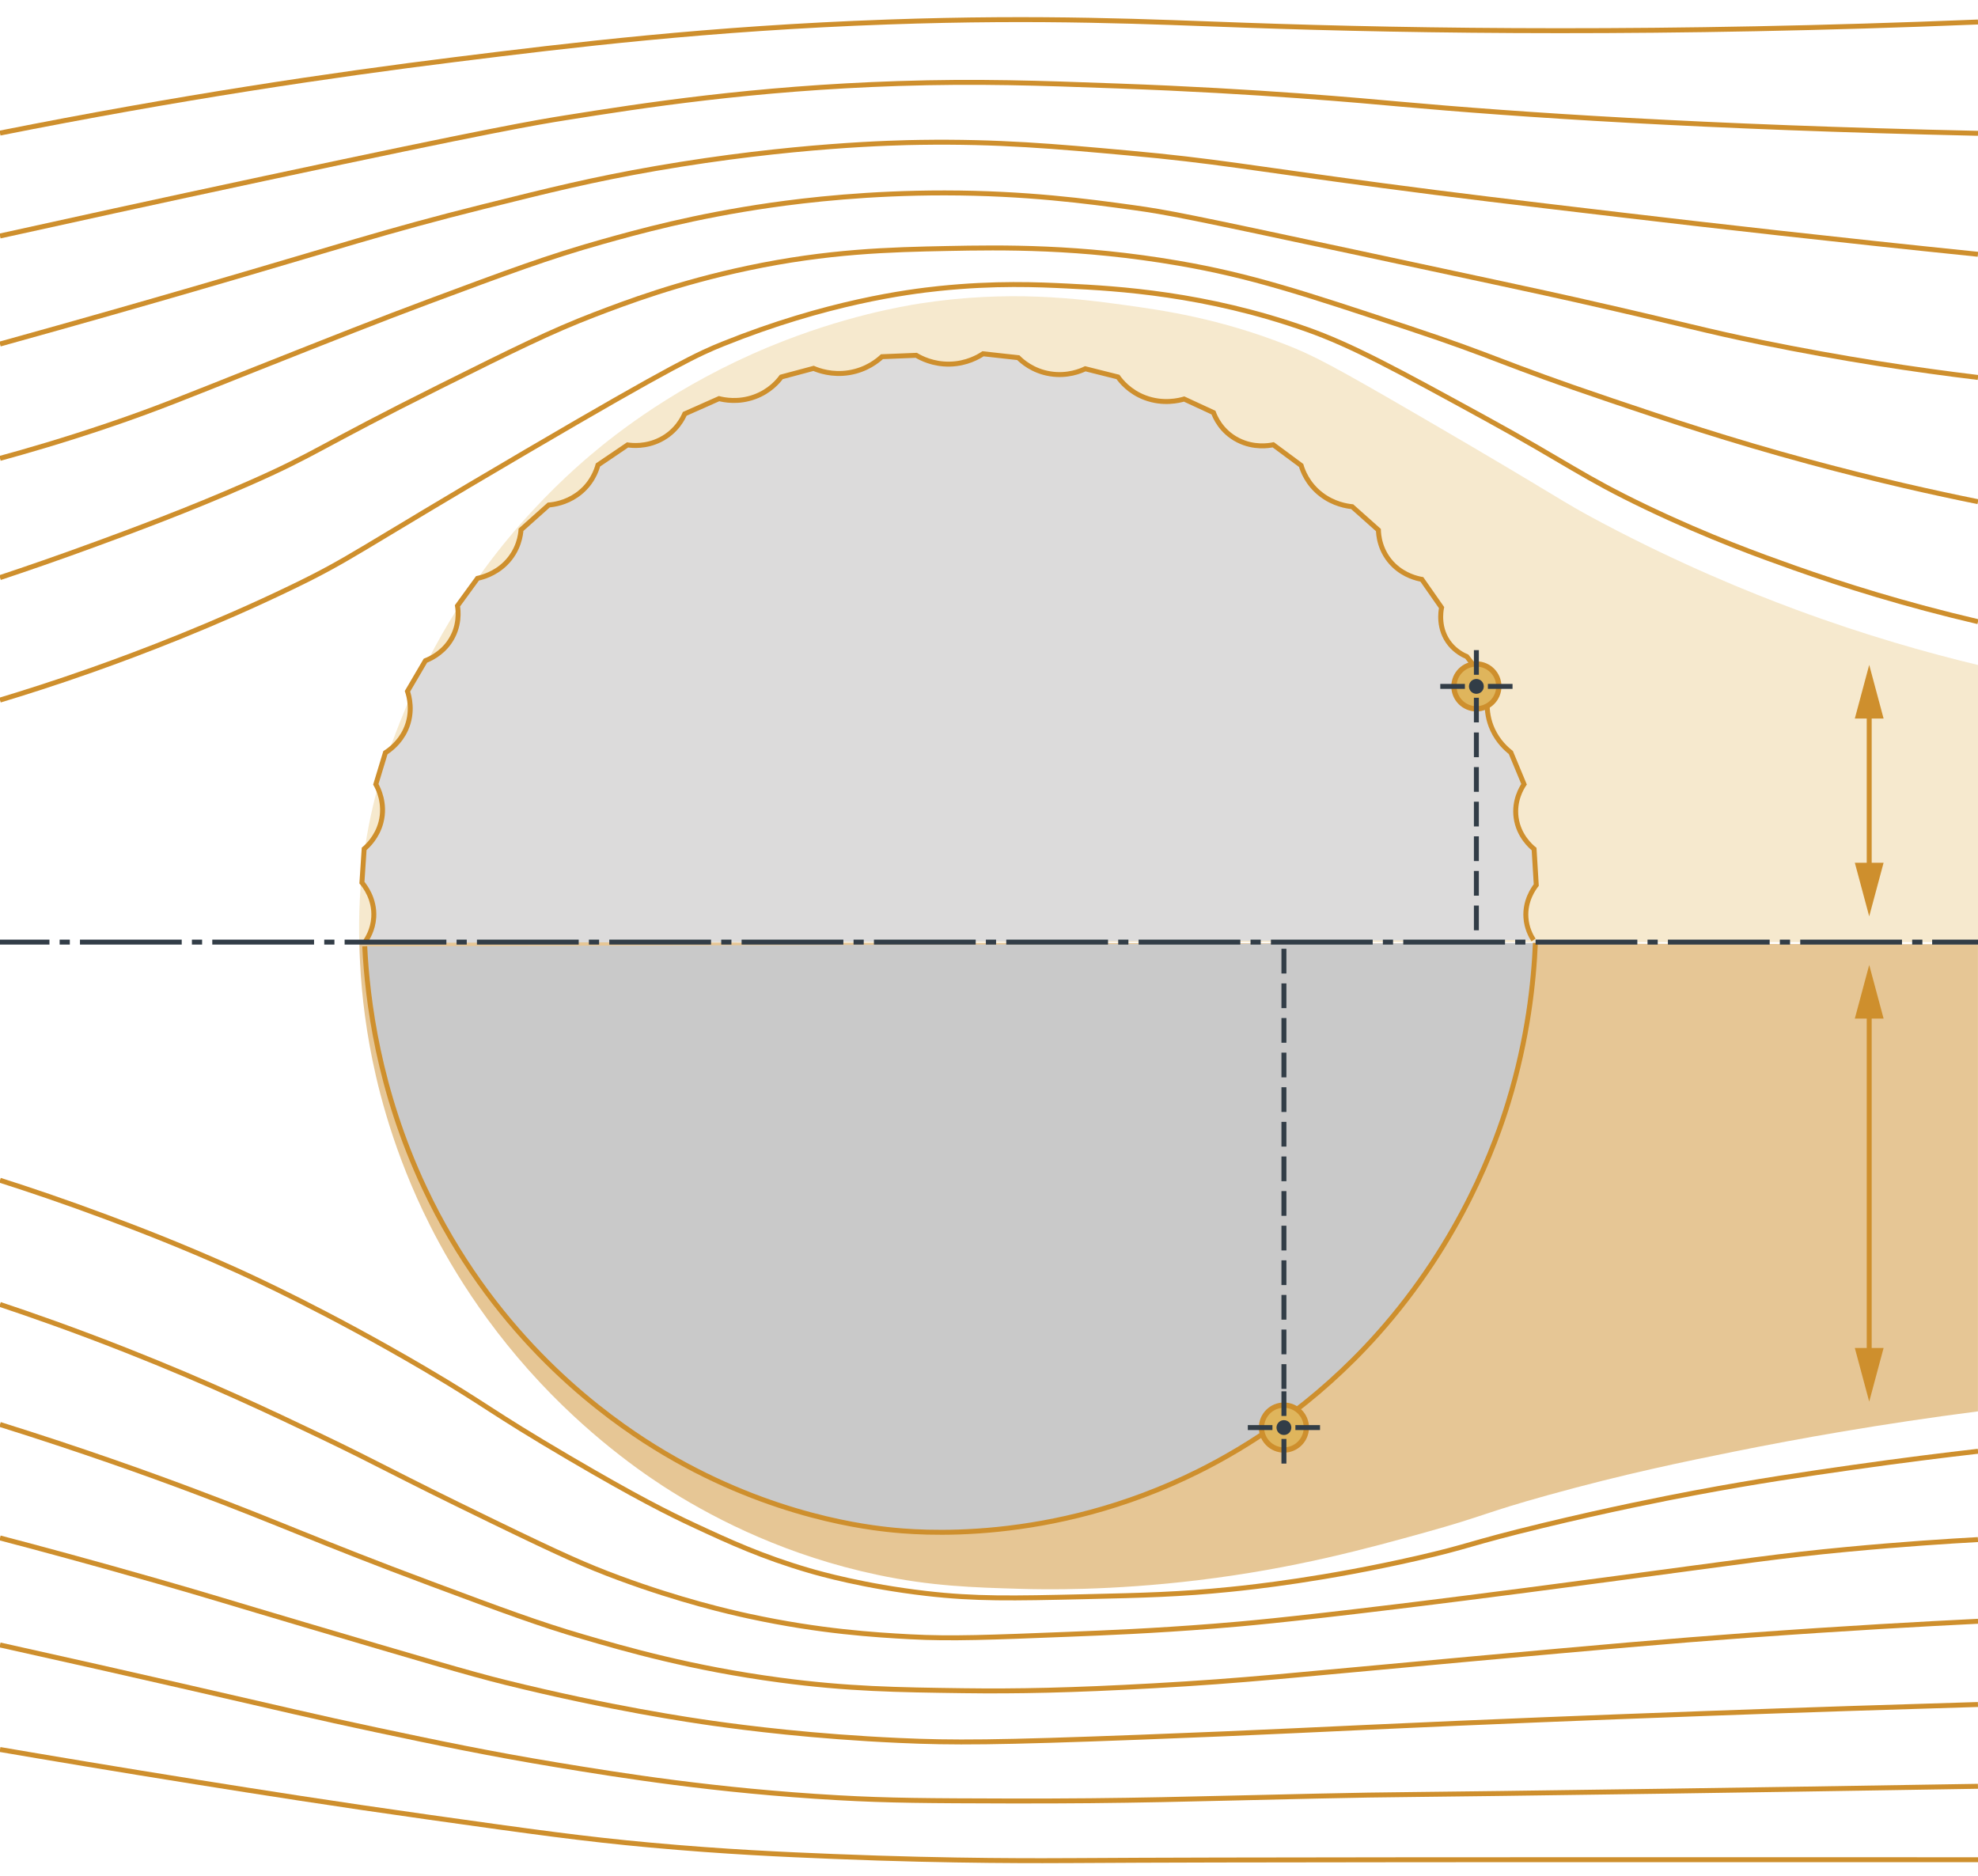
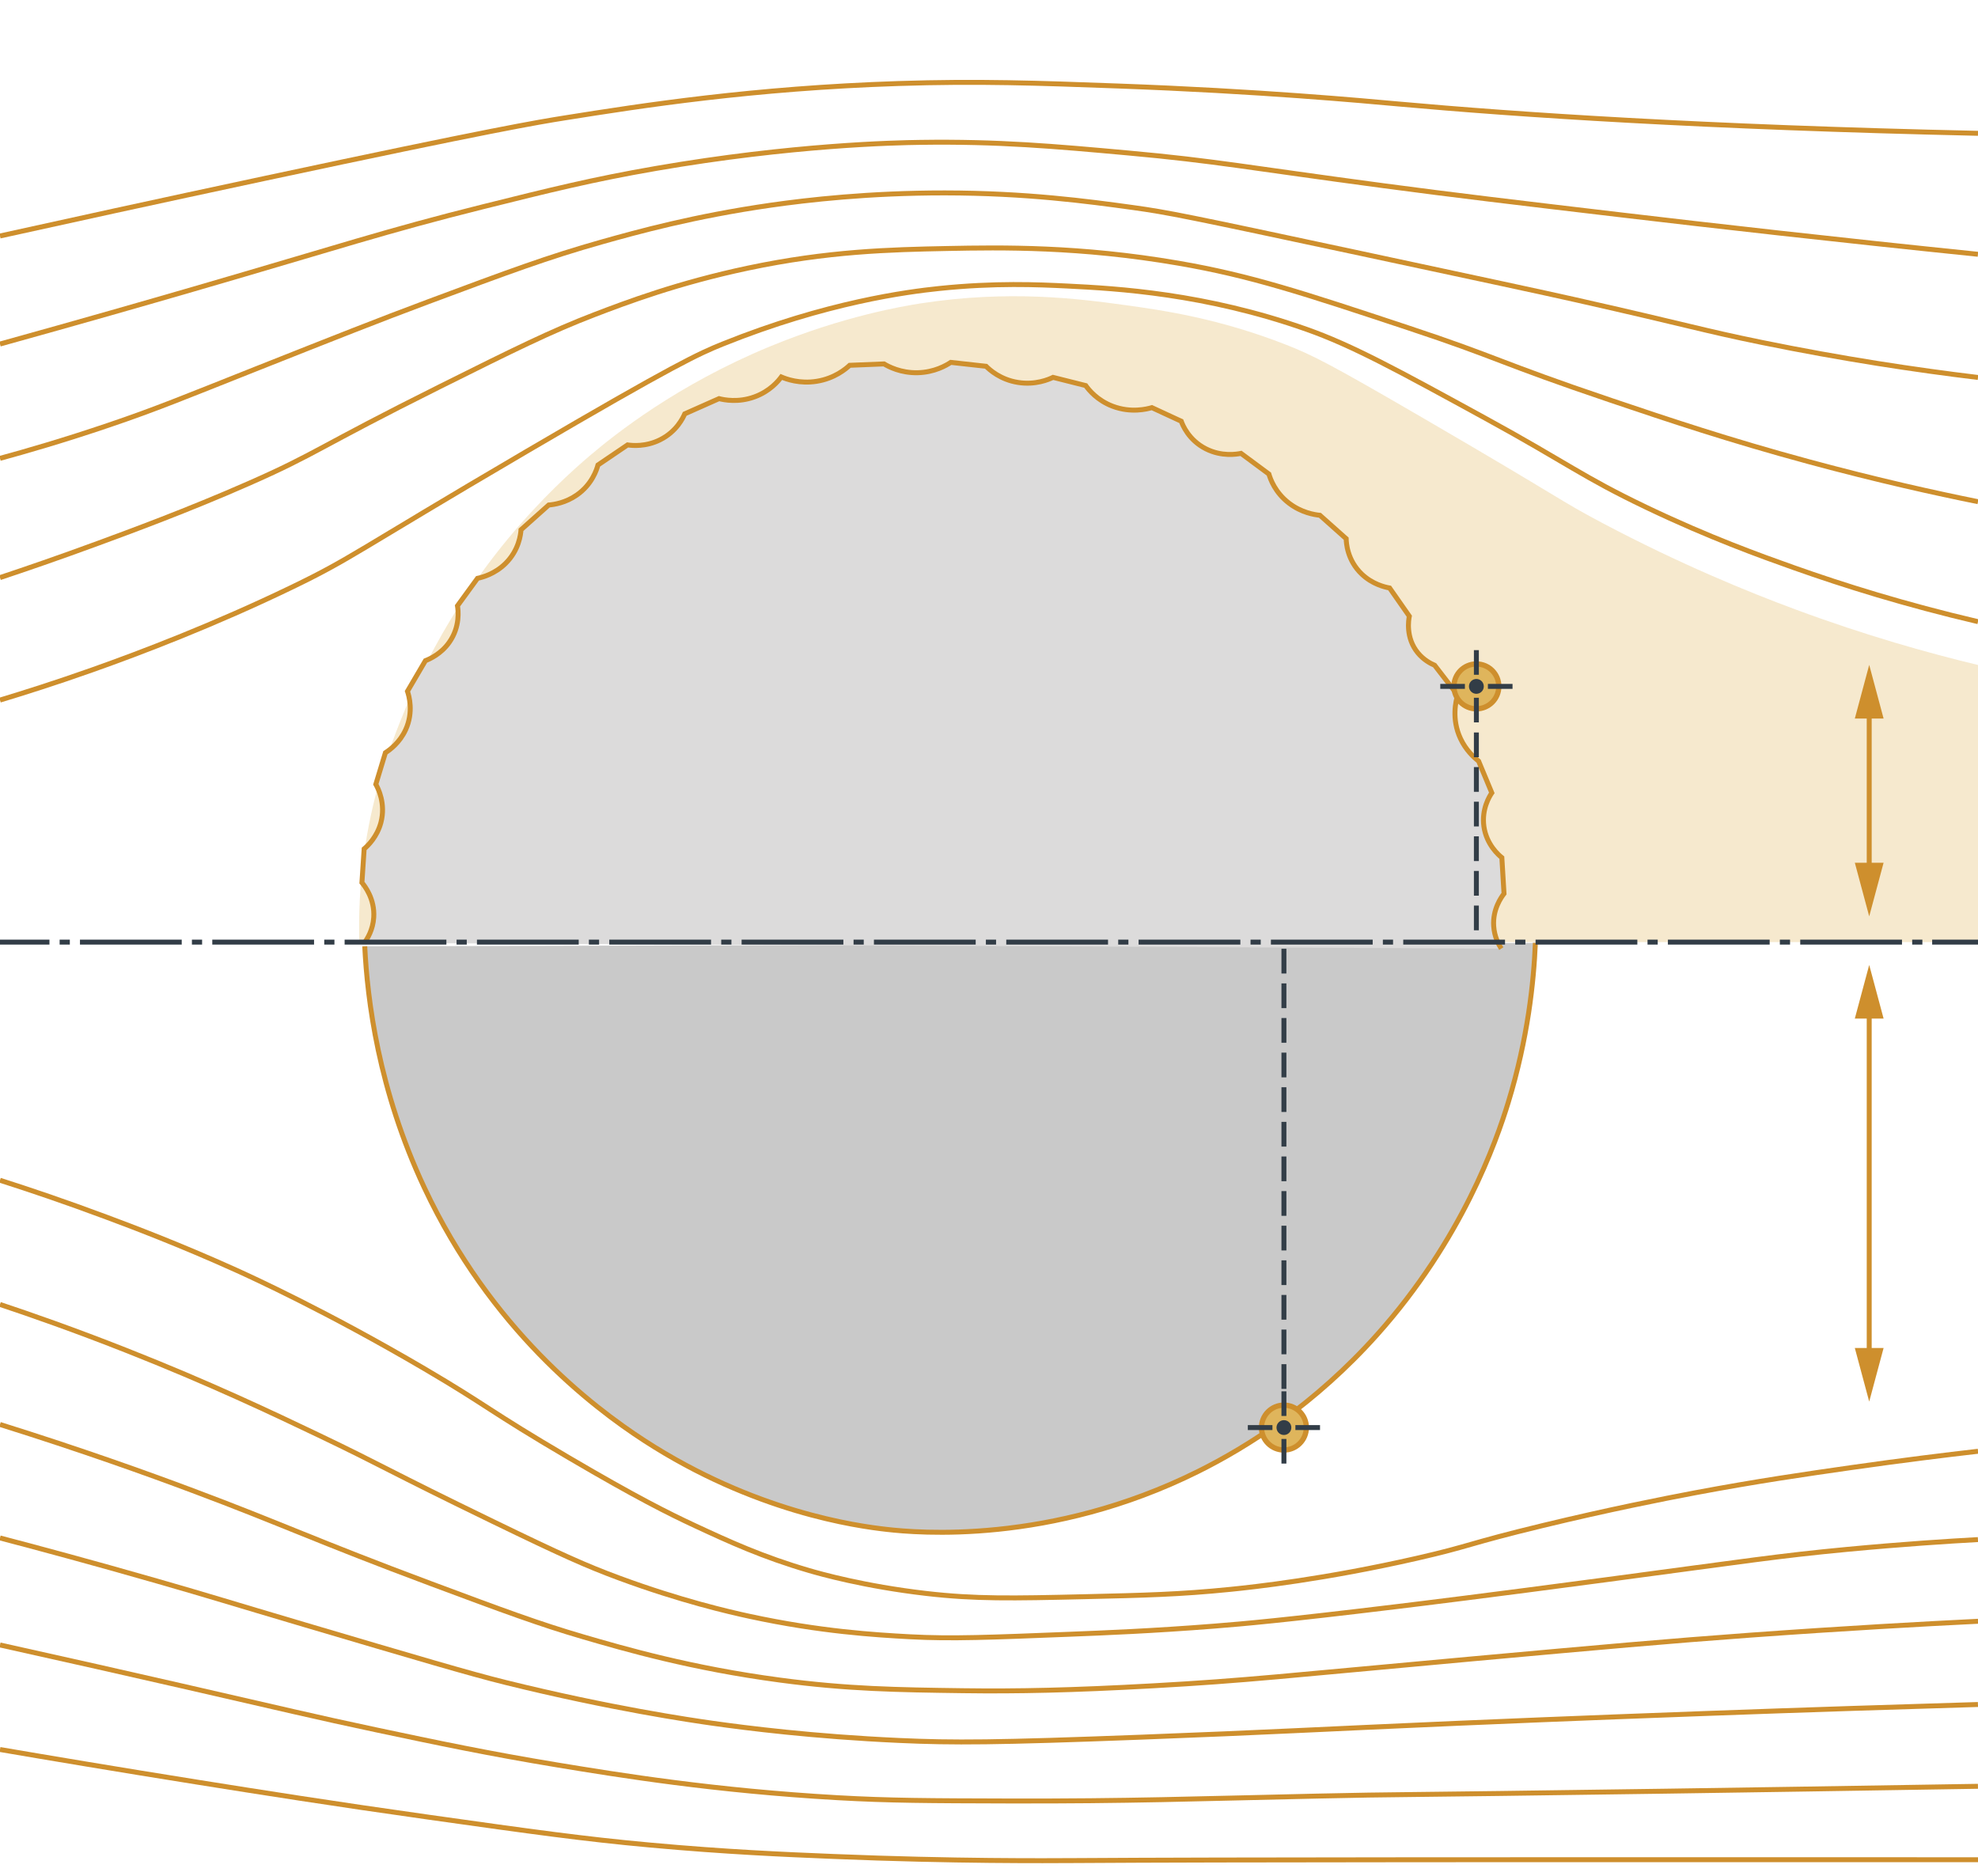
<svg xmlns="http://www.w3.org/2000/svg" viewBox="0 0 400 379.33">
  <defs>
    <style>
      .cls-1 {
        stroke-dasharray: 5 2;
      }

      .cls-1, .cls-2, .cls-3, .cls-4, .cls-5, .cls-6, .cls-7 {
        stroke-miterlimit: 10;
      }

      .cls-1, .cls-3, .cls-4, .cls-6, .cls-7 {
        fill: none;
      }

      .cls-1, .cls-3, .cls-4, .cls-7 {
        stroke: #323d47;
      }

      .cls-8 {
        fill: #323d47;
      }

      .cls-2 {
        fill: #dcdbdb;
      }

      .cls-2, .cls-5, .cls-6 {
        stroke: #ce8f2d;
      }

      .cls-9 {
        opacity: .5;
      }

      .cls-9, .cls-10 {
        fill: #ce8f2d;
      }

      .cls-4 {
        stroke-dasharray: 2.06 2.06;
      }

      .cls-5 {
        fill: #c9c9c9;
      }

      .cls-7 {
        stroke-dasharray: 20.58 2.06 2.06 2.06;
      }

      .cls-11 {
        opacity: .3;
      }

      .cls-11, .cls-12 {
        fill: #dfb55c;
      }
    </style>
  </defs>
  <g id="Layer_4" data-name="Layer 4">
    <path class="cls-11" d="M72.66,190.51c-.14-5.03.02-11.72,1.21-19.49,1.78-11.56,4.99-19.88,7.05-25.1,6.96-17.7,16.22-30.24,21.91-37.1,6.66-8.03,12.88-13.65,16.51-16.73,5.07-4.3,17.56-14.26,36.33-22.02,14.9-6.16,27.11-8.19,30.39-8.7,18.02-2.8,32.04-.97,41.5.33,7.7,1.06,18.96,2.69,32.59,8.04,5.37,2.11,9.04,3.98,27.74,14.86,28.61,16.64,27.19,16.42,36.11,21.14,15.8,8.36,29.58,13.98,39.08,17.5,14.27,5.29,26.91,8.83,36.92,11.23v56.04H72.66Z" />
-     <path class="cls-9" d="M72.66,190.51c.11,5.47.59,12.65,2.09,20.92,1.27,7.03,4.09,19.34,10.79,33.47,3.45,7.27,10.68,20.83,23.78,34.79,11.52,12.27,22.49,19.43,26.64,22.02,9.33,5.81,23.39,12.92,41.39,16.73,10.94,2.32,19.3,2.57,29.28,2.86,4.16.12,17.73.41,35.67-1.76,19.43-2.35,34.26-6.42,46.02-9.69,12.18-3.39,11.51-3.84,24.66-7.49,15.6-4.33,27.51-6.76,37.65-8.81,13.03-2.63,29.7-5.61,49.36-8.15v-94.46l-327.34-.44Z" />
  </g>
  <g id="Layer_2" data-name="Layer 2">
    <path class="cls-5" d="M73.76,191.36c.53,10.78,2.73,28.96,12.06,48.83,13.38,28.5,33.78,44.18,44.49,51.13,22.22,14.41,42.87,17.27,49.1,17.96,5.87.66,32.9,3.2,62.91-11.75,10.1-5.03,23.56-13.54,36.17-27.64,17.16-19.19,24.09-39.05,26.52-46.98,3.96-12.96,5.15-24.31,5.48-32.24" />
-     <path class="cls-2" d="M73.68,190.67c.59-.81,1.74-2.62,1.9-5.17.23-3.74-1.84-6.36-2.39-7.02l.45-6.82c.78-.67,2.62-2.44,3.39-5.33,1.02-3.86-.6-6.97-1.03-7.73l1.94-6.39c.9-.58,2.89-2.03,4.09-4.65,1.65-3.61.66-6.9.37-7.77l3.63-6.19c.94-.37,3.15-1.37,4.79-3.67,2.29-3.21,1.83-6.62,1.69-7.42l4.05-5.56c1.02-.22,3.5-.88,5.66-3,2.74-2.7,3.08-5.92,3.14-6.82l5.61-5.01c1.07-.09,3.38-.43,5.66-2.01,3.1-2.15,4.04-5.16,4.29-6.08l5.99-4.06c.94.14,3.66.41,6.56-1.03,3.35-1.66,4.66-4.47,5-5.25l6.94-3.08c.99.25,3.87.85,7.18-.36,3.11-1.13,4.81-3.21,5.41-4.02l6.52-1.74c1.01.43,3.72,1.43,7.18.87,3.6-.58,5.86-2.5,6.65-3.23l6.94-.28c.92.55,3.39,1.86,6.81,1.78,3.41-.08,5.8-1.5,6.69-2.09l7.14.79c.68.68,2.88,2.71,6.48,3.27,3.48.55,6.17-.6,7.06-1.03l6.61,1.66c.61.86,2.31,2.99,5.45,4.18,3.7,1.4,6.96.56,7.93.28l5.94,2.75c.25.7,1.46,3.8,4.98,5.58,3.22,1.63,6.28,1.09,7.1.92l5.64,4.18c.29.98,1.24,3.73,4.07,5.89,2.52,1.93,5.16,2.34,6.25,2.45l5.31,4.73c.02.79.18,4.35,3.17,7.18,2.15,2.03,4.61,2.61,5.61,2.79l3.99,5.71c-.13.65-.8,4.35,1.73,7.42,1.15,1.39,2.52,2.13,3.39,2.5l4.65,6.02c-.34,1.13-1.29,4.83.58,8.81,1.08,2.31,2.67,3.77,3.66,4.55l2.67,6.42c-.45.66-2.09,3.26-1.6,6.79.52,3.69,3.03,5.83,3.63,6.31l.44,7.28c-.55.71-2.32,3.16-2.09,6.57.14,2.15,1.01,3.74,1.54,4.55" />
-     <path class="cls-6" d="M0,26.91c35.97-7.16,67.19-11.78,91.98-14.86,23.37-2.91,51.34-6.32,87.52-7.6,31.63-1.12,53.15-.03,72.66.66,34.7,1.22,84.44,1.93,147.84-.66" />
+     <path class="cls-2" d="M73.68,190.67c.59-.81,1.74-2.62,1.9-5.17.23-3.74-1.84-6.36-2.39-7.02l.45-6.82c.78-.67,2.62-2.44,3.39-5.33,1.02-3.86-.6-6.97-1.03-7.73l1.94-6.39c.9-.58,2.89-2.03,4.09-4.65,1.65-3.61.66-6.9.37-7.77l3.63-6.19c.94-.37,3.15-1.37,4.79-3.67,2.29-3.21,1.83-6.62,1.69-7.42l4.05-5.56c1.02-.22,3.5-.88,5.66-3,2.74-2.7,3.08-5.92,3.14-6.82l5.61-5.01c1.07-.09,3.38-.43,5.66-2.01,3.1-2.15,4.04-5.16,4.29-6.08l5.99-4.06c.94.14,3.66.41,6.56-1.03,3.35-1.66,4.66-4.47,5-5.25l6.94-3.08c.99.25,3.87.85,7.18-.36,3.11-1.13,4.81-3.21,5.41-4.02c1.01.43,3.72,1.43,7.18.87,3.6-.58,5.86-2.5,6.65-3.23l6.94-.28c.92.55,3.39,1.86,6.81,1.78,3.41-.08,5.8-1.5,6.69-2.09l7.14.79c.68.68,2.88,2.71,6.48,3.27,3.48.55,6.17-.6,7.06-1.03l6.61,1.66c.61.86,2.31,2.99,5.45,4.18,3.7,1.4,6.96.56,7.93.28l5.94,2.75c.25.7,1.46,3.8,4.98,5.58,3.22,1.63,6.28,1.09,7.1.92l5.64,4.18c.29.98,1.24,3.73,4.07,5.89,2.52,1.93,5.16,2.34,6.25,2.45l5.31,4.73c.02.79.18,4.35,3.17,7.18,2.15,2.03,4.61,2.61,5.61,2.79l3.99,5.71c-.13.65-.8,4.35,1.73,7.42,1.15,1.39,2.52,2.13,3.39,2.5l4.65,6.02c-.34,1.13-1.29,4.83.58,8.81,1.08,2.31,2.67,3.77,3.66,4.55l2.67,6.42c-.45.66-2.09,3.26-1.6,6.79.52,3.69,3.03,5.83,3.63,6.31l.44,7.28c-.55.71-2.32,3.16-2.09,6.57.14,2.15,1.01,3.74,1.54,4.55" />
    <path class="cls-6" d="M0,47.72c12.74-2.82,31.24-6.88,53.67-11.67,45.85-9.8,55.18-11.36,60.61-12.22,15.56-2.48,37.98-5.98,67.38-6.94,16.17-.53,28.32-.09,44.42.5,28.58,1.03,49.89,3.02,56.64,3.63,24.17,2.18,61.34,4.7,117.28,5.94" />
    <path class="cls-6" d="M0,69.57c16.66-4.62,30.11-8.49,38.97-11.06,29.96-8.7,38.91-11.76,58.62-16.68,13.39-3.34,22.24-5.55,35.01-7.76,27.65-4.79,48.47-5.21,53.5-5.28,15.8-.23,27.24.8,42.11,2.15,17.46,1.58,24.16,2.96,51.52,6.61,14.73,1.96,25.95,3.29,48.39,5.94,18.02,2.13,42.46,4.91,71.87,7.93" />
    <path class="cls-6" d="M0,92.69c5.05-1.38,12.8-3.6,22.13-6.77,9.49-3.22,14.95-5.5,29.39-11.23,16.42-6.51,24.77-9.83,35.17-13.71,16.07-5.99,24.11-8.99,35.01-12.06,7.21-2.03,18.66-5.2,34.18-7.43,7.48-1.07,19.82-2.49,35.17-2.48,16.49.02,28.81,1.68,38.15,2.97,6.96.97,10.5,1.67,45.91,9.25,24.45,5.23,36.82,7.88,43.6,9.41,23.17,5.23,25.37,6.11,37.49,8.59,16.41,3.35,31.18,5.58,43.8,7.1" />
    <path class="cls-6" d="M0,116.8c5.09-1.69,11.88-4.02,19.82-6.94,6.41-2.36,18.19-6.69,30.39-12.06,13.97-6.14,13.78-7.17,38.81-19.65,14.84-7.4,22.43-11.17,31.21-14.53,6.36-2.44,16.92-6.43,31.05-9.41,16.18-3.42,28.65-3.73,40.29-3.96,11.01-.22,26.78-.46,46.73,2.97,14.64,2.52,25.23,6.03,46.4,13.05,18.57,6.15,18.09,6.92,41.12,14.7,11.61,3.92,23.79,8.01,39.96,12.39,13.92,3.77,25.7,6.37,34.22,8.09" />
    <path class="cls-6" d="M0,141.57c4.87-1.47,11.25-3.49,18.66-6.11,9.95-3.52,24.82-9.21,40.29-16.68,12.22-5.9,12.63-7.03,47.39-27.41,30.2-17.71,35.09-19.9,39.8-21.8,21.03-8.47,37.5-10.58,43.76-11.23,11.35-1.18,20-.79,25.93-.5,10.12.5,27.9,1.51,48.39,8.75,9.25,3.27,18.22,8.18,36.17,18,16.7,9.14,19.47,11.75,32.53,18,12.82,6.13,23.13,9.82,29.89,12.22,9.92,3.52,22.44,7.45,37.19,10.9" />
    <path class="cls-6" d="M0,238.67c5.81,1.85,13.11,4.31,21.47,7.43,5.12,1.91,14.72,5.52,26.26,10.73,3.24,1.47,18.33,8.35,38.15,19.98,13.01,7.64,12.72,8.31,29.23,18,13.5,7.92,20.07,11.22,25.43,13.71,6.92,3.22,13.69,6.33,23.12,9.08,2.12.62,11.09,3.17,23.61,4.62,9.92,1.15,17.43,1,32.04.66,12.02-.28,19.29-.45,29.56-1.49,4.74-.48,19.07-2.04,37.65-6.28,11-2.51,10.12-2.91,25.43-6.61,13.4-3.24,24.23-5.38,30.72-6.61,12.71-2.39,22.35-3.78,31.71-5.12,10.23-1.46,18.97-2.54,25.63-3.3" />
    <path class="cls-6" d="M0,263.78c6.18,2.06,14.99,5.13,25.43,9.25,17.01,6.7,29.88,12.83,38.97,17.17,13.08,6.25,13.72,7.02,35.34,17.5,13.9,6.74,18.88,8.97,25.43,11.39,12.43,4.6,22.38,6.89,26.42,7.76,14.3,3.09,25.41,3.75,32.37,4.13,8.48.46,16.39.12,32.2-.5,7.33-.29,16.92-.67,29.39-1.65,5.86-.46,14.16-1.19,36.99-3.96,4.94-.6,17.73-2.16,42.44-5.45,28.31-3.77,34.79-4.81,48.55-6.11,11.22-1.06,20.43-1.65,26.46-1.98" />
    <path class="cls-6" d="M0,288.05c16.47,5.16,29.78,9.93,38.97,13.38,18.04,6.75,24.77,10.08,48.22,18.83,14.45,5.39,21.85,8.14,30.72,10.73,8.56,2.5,21.95,6.37,39.8,8.75,13.68,1.83,23.83,1.97,36.99,2.15,11.05.15,22.07-.08,38.48-.99,18.98-1.06,26.58-2,64.57-5.45,26.06-2.37,39.43-3.57,56.15-4.79,19.32-1.4,35.26-2.28,46.11-2.81" />
    <path class="cls-6" d="M0,311c7.36,1.93,18.42,4.89,31.87,8.75,10.74,3.08,14.45,4.28,29.56,8.75,22.49,6.65,33.73,9.98,40.79,11.72,21.27,5.26,37.49,7.63,41.94,8.26,6.74.95,20.27,2.68,37.65,3.47,10.92.5,19.63.45,48.88-.66,26.14-.99,35.19-1.56,64.07-2.81,4.54-.2,24.27-1.04,50.04-1.98,21.36-.78,40.01-1.37,55.19-1.82" />
    <path class="cls-6" d="M0,332.64c13.93,3.09,26.26,5.88,36.66,8.26,20.13,4.6,27.28,6.34,39.47,8.92,12.07,2.56,22.66,4.79,36.66,7.1,12.5,2.06,31.81,5.2,56.64,6.61,10.39.59,18.57.62,34.51.66,24.33.06,37.67-.45,62.42-.99,18.09-.4,11.37-.13,70.35-.99,16.99-.25,38.42-.58,63.28-.99" />
    <path class="cls-6" d="M0,353.78c9.83,1.68,23.53,3.99,39.96,6.61,12.48,1.99,27.43,4.36,46.9,7.1,20.81,2.93,31.22,4.39,44.59,5.61,15.35,1.4,27.05,1.9,37.16,2.31,24.5,1,43.04.86,48.88.83,30.46-.2,93.65-.19,182.51-.17" />
    <g>
      <line class="cls-3" y1="190.51" x2="10" y2="190.51" />
      <line class="cls-4" x1="12.06" y1="190.51" x2="15.15" y2="190.51" />
      <line class="cls-7" x1="16.17" y1="190.51" x2="389.7" y2="190.51" />
      <line class="cls-3" x1="390.73" y1="190.51" x2="400.73" y2="190.51" />
    </g>
    <g>
      <circle class="cls-10" cx="298.56" cy="138.8" r="5.07" />
      <circle class="cls-12" cx="298.56" cy="138.8" r="4" />
      <circle class="cls-8" cx="298.56" cy="138.8" r="1.5" />
      <line class="cls-3" x1="298.56" y1="131.47" x2="298.56" y2="136.45" />
      <line class="cls-3" x1="298.56" y1="141.1" x2="298.56" y2="146.08" />
      <line class="cls-3" x1="291.26" y1="138.8" x2="296.24" y2="138.8" />
      <line class="cls-3" x1="300.89" y1="138.8" x2="305.87" y2="138.8" />
    </g>
    <g>
      <circle class="cls-10" cx="259.64" cy="288.68" r="5.07" />
      <circle class="cls-12" cx="259.64" cy="288.68" r="4" />
      <circle class="cls-8" cx="259.64" cy="288.68" r="1.5" />
      <line class="cls-3" x1="259.64" y1="281.35" x2="259.64" y2="286.33" />
      <line class="cls-3" x1="259.64" y1="290.98" x2="259.64" y2="295.96" />
      <line class="cls-3" x1="252.34" y1="288.68" x2="257.32" y2="288.68" />
      <line class="cls-3" x1="261.96" y1="288.68" x2="266.94" y2="288.68" />
    </g>
    <line class="cls-1" x1="298.56" y1="148.12" x2="298.56" y2="190.51" />
    <line class="cls-1" x1="259.64" y1="191.86" x2="259.64" y2="280.91" />
    <g>
      <line class="cls-6" x1="378" y1="143.31" x2="378" y2="176.44" />
      <polygon class="cls-10" points="375.09 145.3 378 134.45 380.91 145.3 375.09 145.3" />
      <polygon class="cls-10" points="375.09 174.46 378 185.3 380.91 174.46 375.09 174.46" />
    </g>
    <g>
      <line class="cls-6" x1="378" y1="203.99" x2="378" y2="274.57" />
      <polygon class="cls-10" points="375.09 205.97 378 195.13 380.91 205.97 375.09 205.97" />
      <polygon class="cls-10" points="375.09 272.59 378 283.43 380.91 272.59 375.09 272.59" />
    </g>
  </g>
</svg>